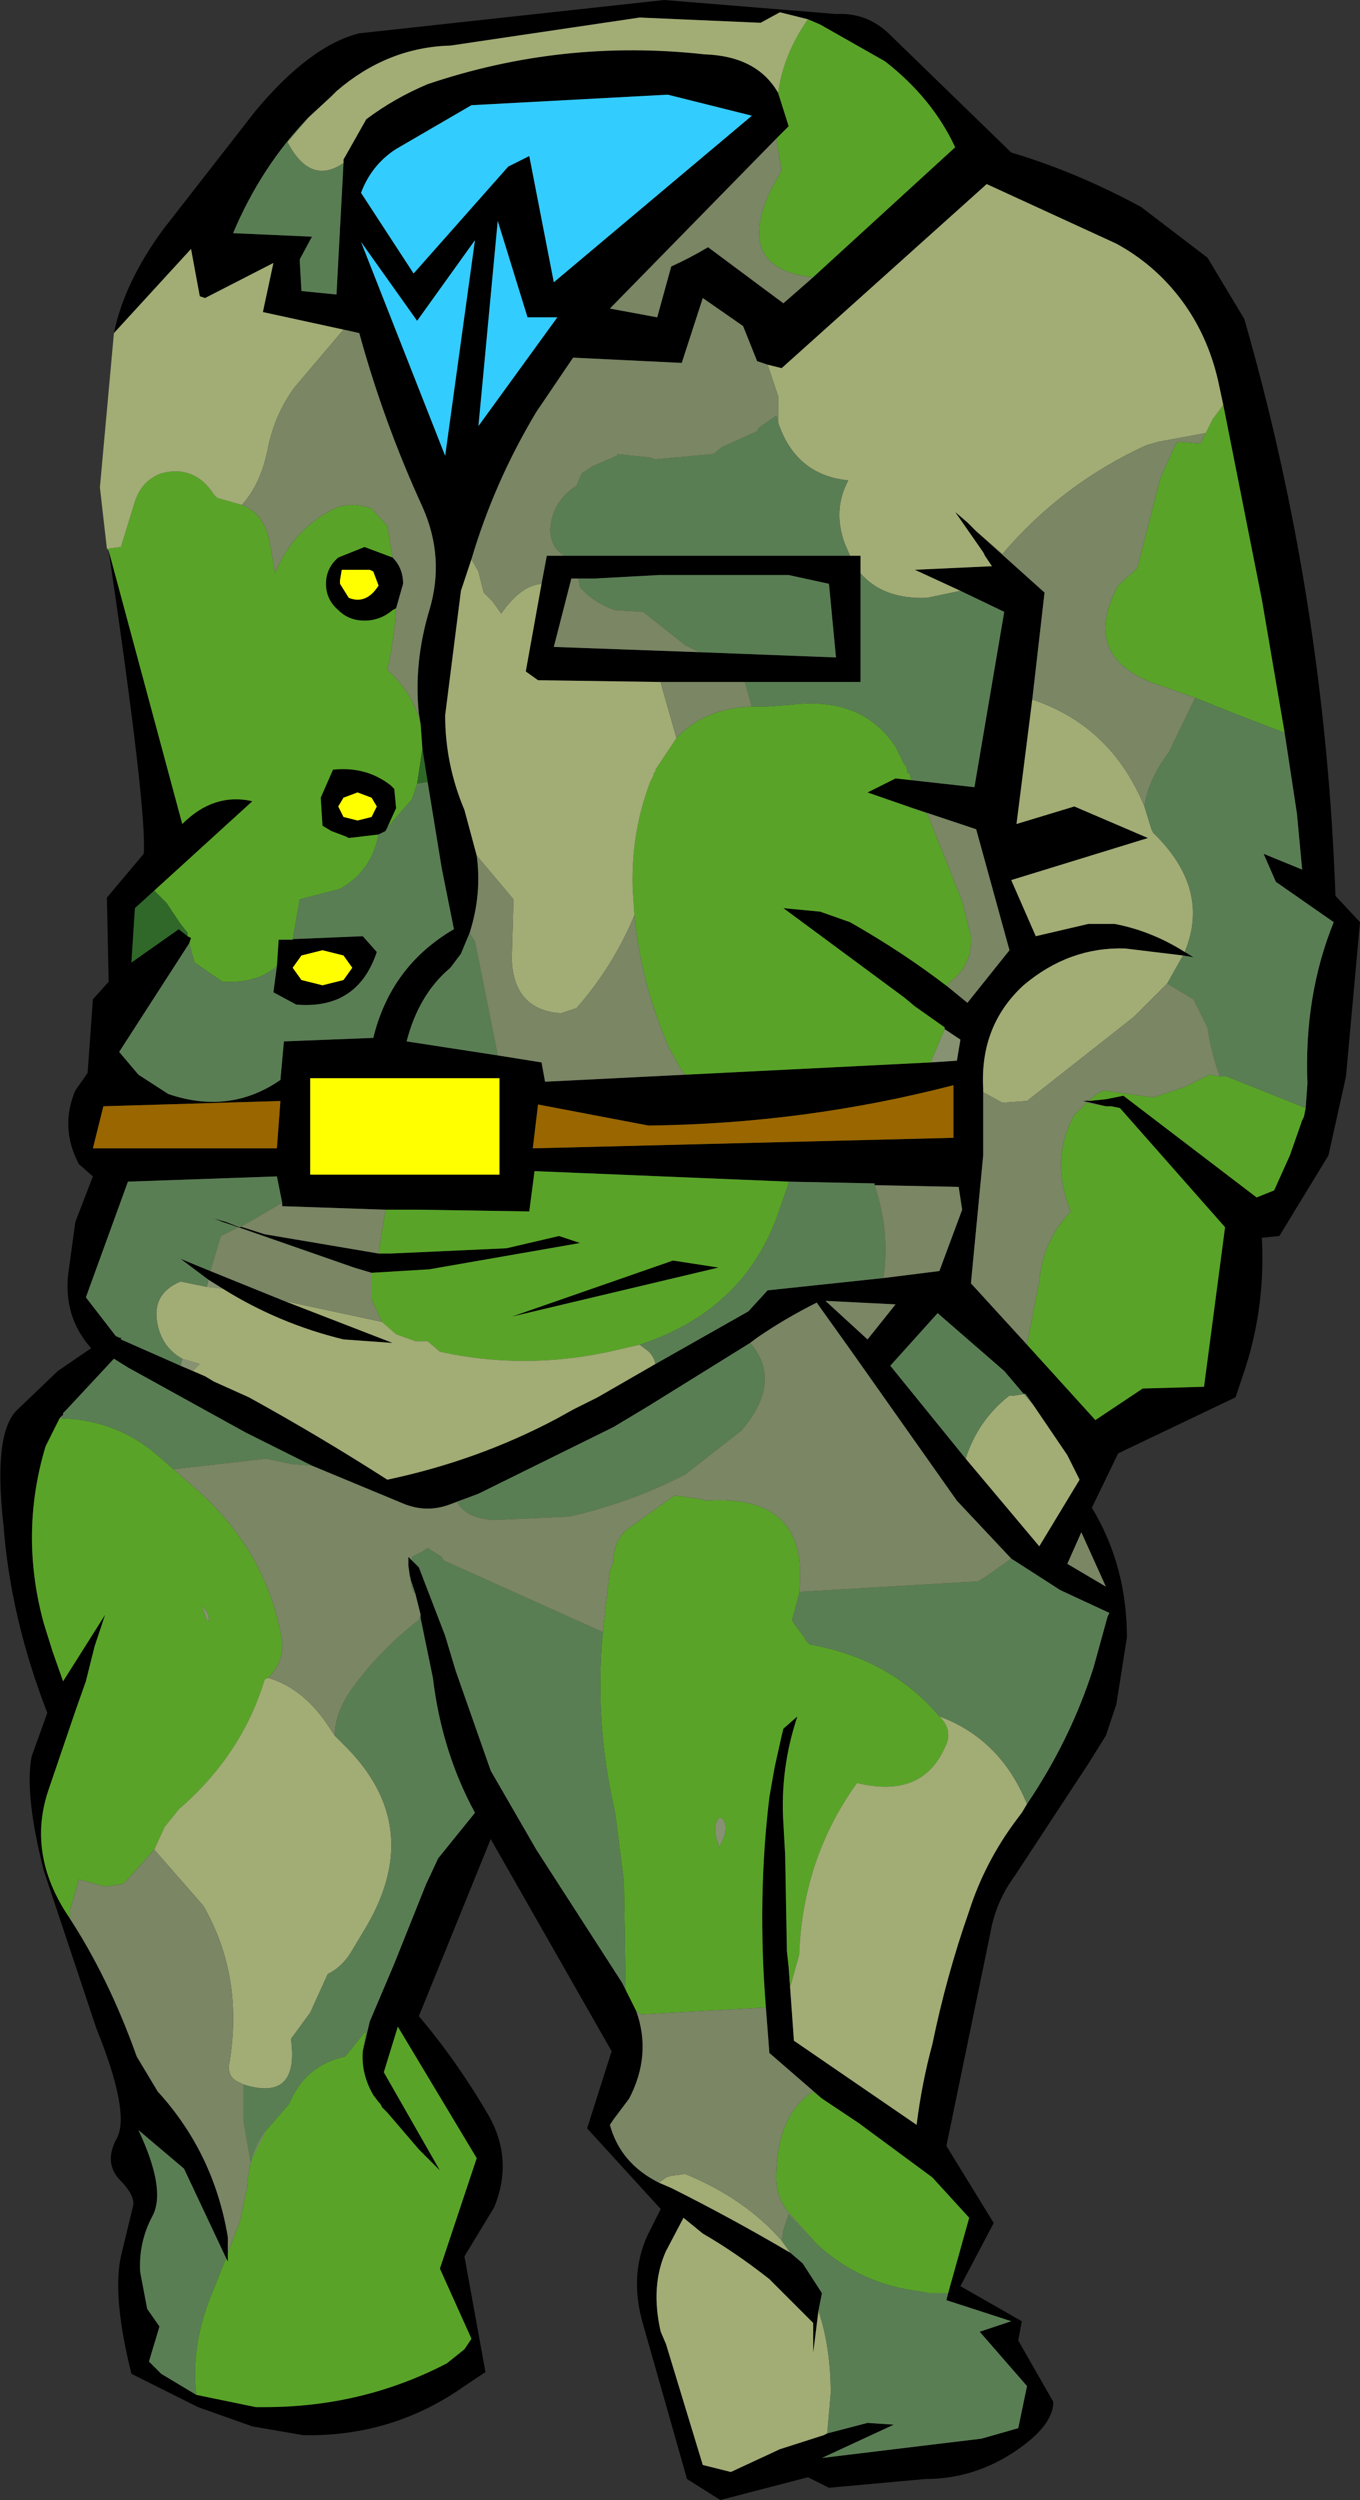
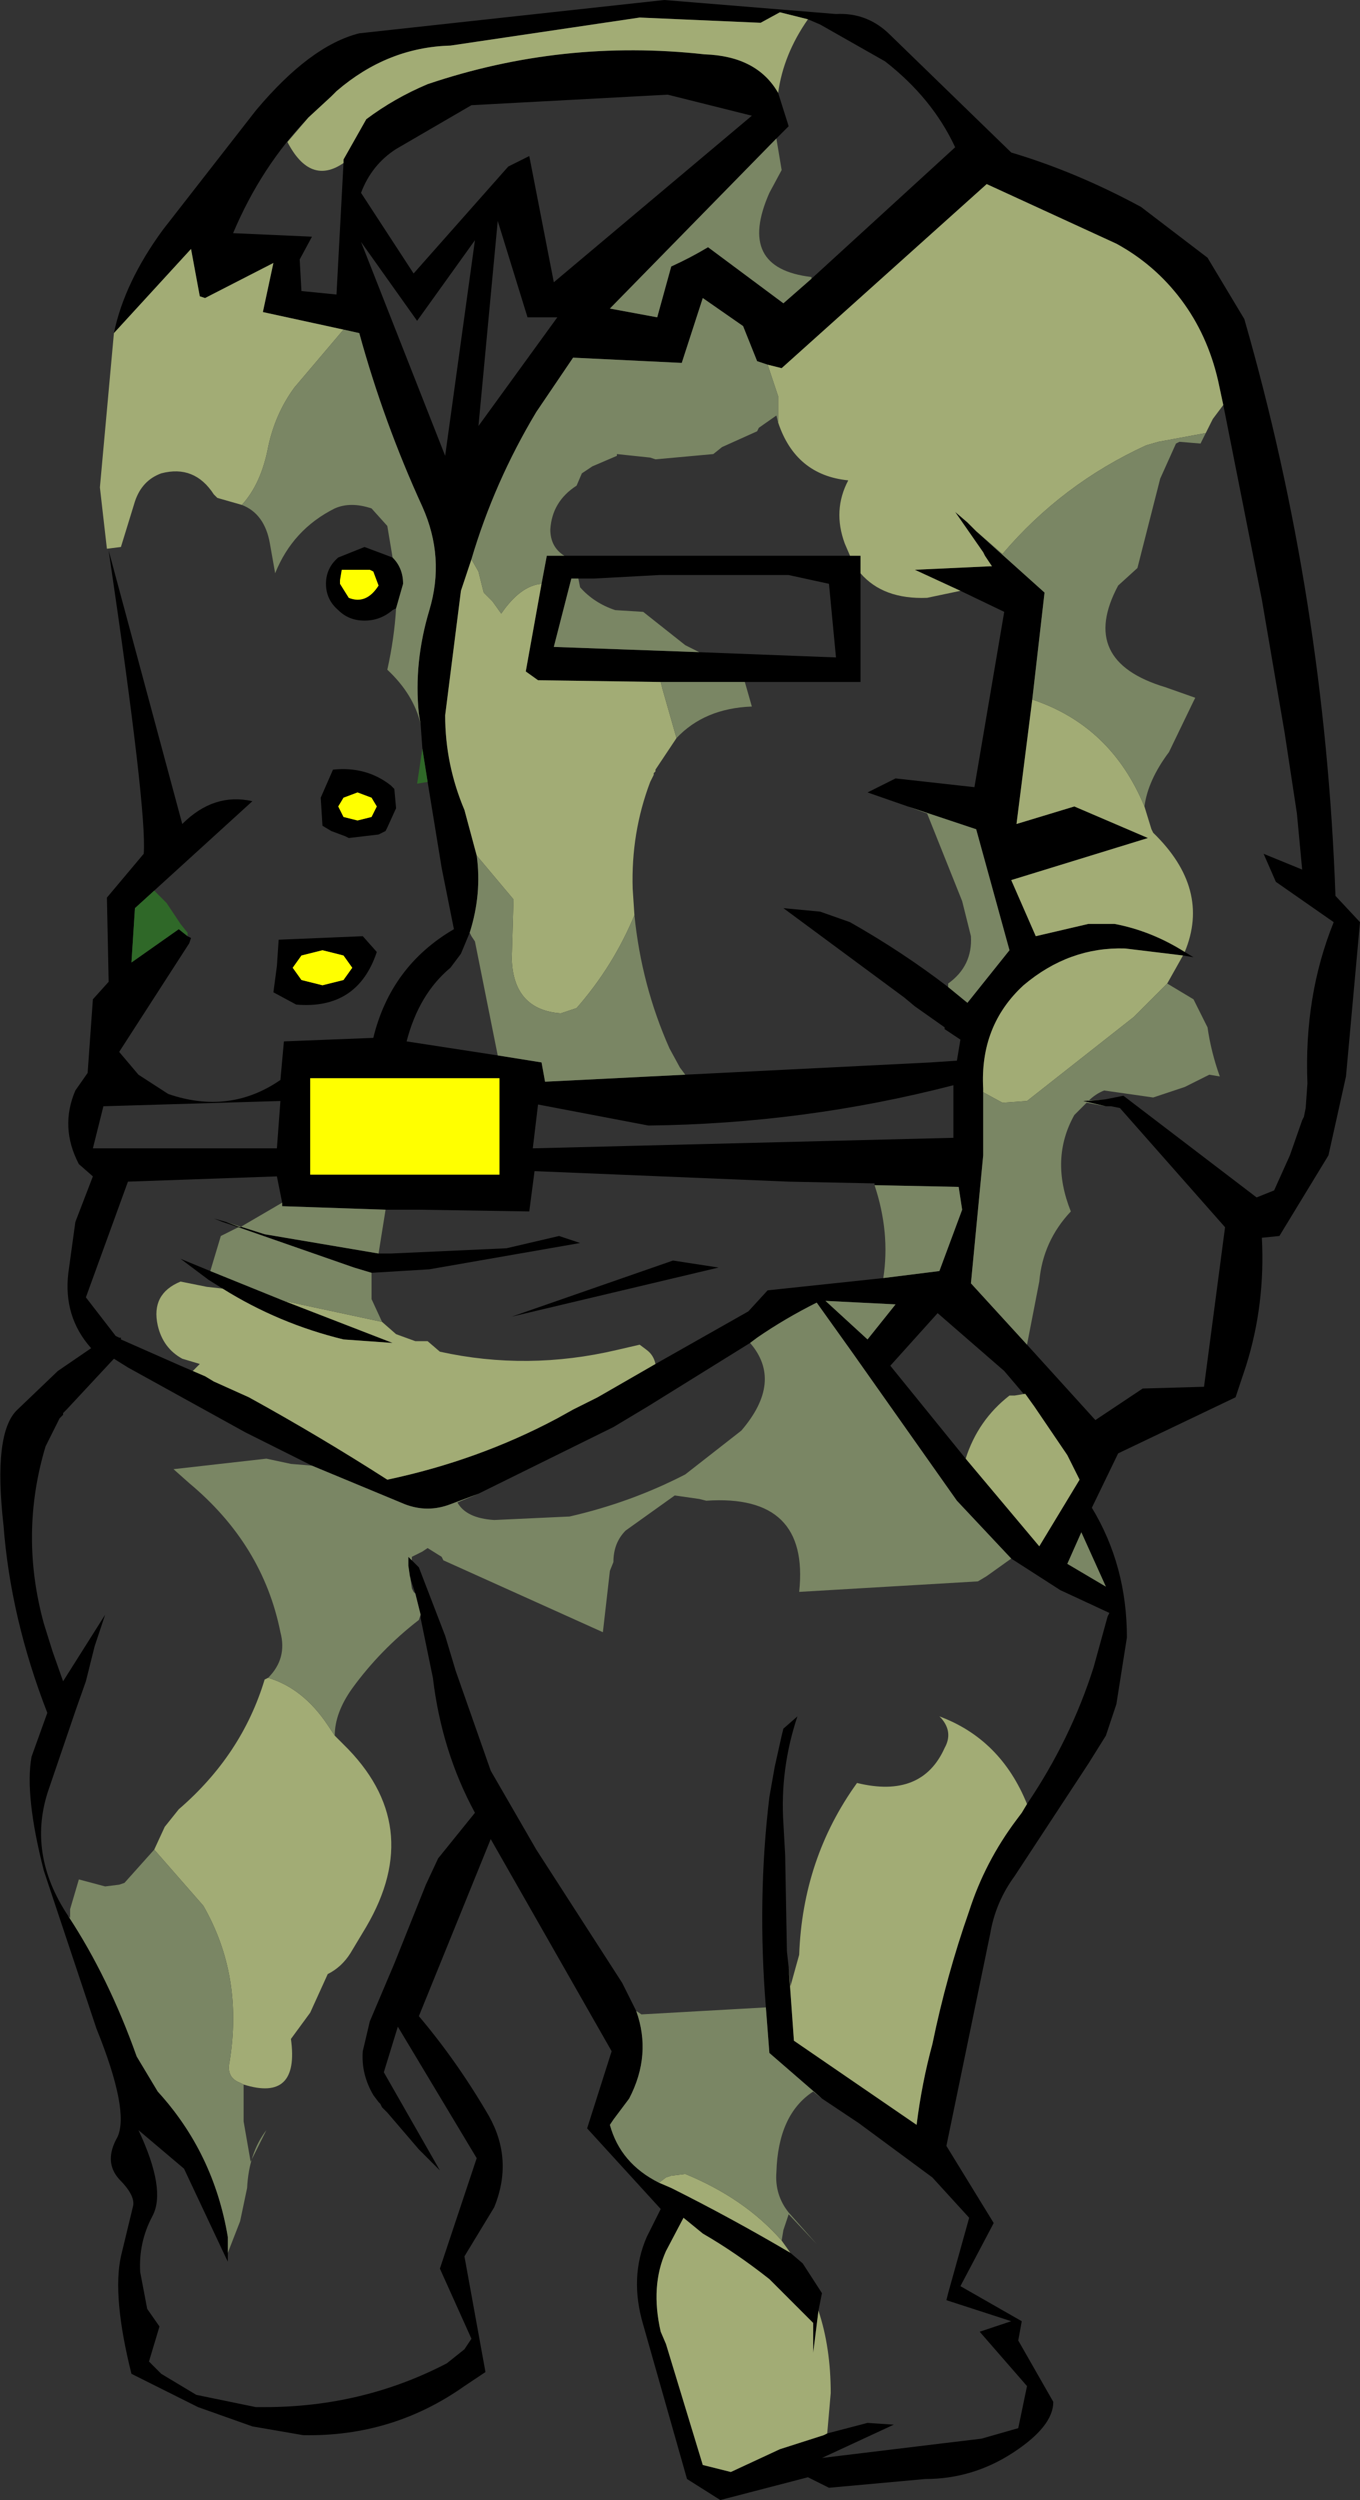
<svg xmlns="http://www.w3.org/2000/svg" height="71.3px" width="38.8px">
  <rect width="100%" height="100%" fill="#333333" stroke="none" />
  <g transform="matrix(1.0, 0.0, 0.0, 1.0, 20.25, 23.0)">
    <path d="M-17.0 -13.5 Q-16.7 -14.95 -15.6 -16.45 L-12.95 -19.85 Q-11.4 -21.7 -10.0 -22.05 L-1.3 -23.0 3.6 -22.6 Q4.5 -22.65 5.15 -22.0 L8.6 -18.65 Q10.45 -18.1 12.3 -17.1 L14.2 -15.65 15.25 -13.9 Q17.55 -5.9 17.85 2.55 L18.55 3.3 18.15 7.7 17.65 9.95 16.25 12.25 15.75 12.3 Q15.85 14.2 15.3 15.95 L15.0 16.85 11.65 18.45 10.9 20.0 Q11.9 21.65 11.9 23.7 L11.6 25.6 11.3 26.5 10.8 27.3 8.7 30.5 Q8.15 31.25 8.0 32.15 L6.75 38.2 8.1 40.4 7.15 42.2 8.9 43.2 8.8 43.75 9.8 45.5 Q9.8 46.2 8.65 46.95 7.5 47.7 6.15 47.7 L3.4 47.95 2.8 47.65 0.3 48.3 -0.65 47.7 -1.9 43.3 Q-2.3 41.95 -1.8 40.8 L-1.4 40.0 -3.5 37.7 -2.8 35.5 -6.25 29.45 -8.3 34.5 Q-7.2 35.8 -6.3 37.35 -5.6 38.6 -6.15 39.95 L-7.0 41.35 -6.4 44.65 -7.0 45.05 Q-9.05 46.5 -11.6 46.45 L-13.05 46.2 -14.6 45.65 -16.5 44.7 Q-17.05 42.5 -16.8 41.35 L-16.45 39.9 Q-16.4 39.6 -16.85 39.15 -17.3 38.65 -16.9 37.95 -16.55 37.2 -17.5 34.85 L-19.0 30.35 Q-19.55 28.2 -19.35 27.1 L-18.9 25.85 Q-19.95 23.15 -20.15 20.5 -20.45 17.85 -19.75 17.2 L-18.6 16.1 -17.65 15.45 Q-18.45 14.55 -18.3 13.3 L-18.1 11.85 -17.6 10.55 -18.0 10.2 Q-18.55 9.15 -18.1 8.1 L-17.75 7.6 -17.6 5.5 -17.15 5.0 -17.2 2.6 -16.15 1.35 Q-16.05 0.15 -17.15 -7.3 L-15.05 0.5 Q-14.15 -0.4 -13.05 -0.15 L-15.85 2.4 -16.4 2.9 -16.5 4.45 -15.15 3.5 -14.9 3.7 -14.8 3.75 -14.85 3.9 -16.85 7.0 -16.3 7.65 -15.45 8.2 Q-13.7 8.8 -12.25 7.8 L-12.15 6.7 -9.6 6.6 Q-9.1 4.55 -7.3 3.5 L-7.65 1.75 -8.05 -0.7 -8.2 -1.65 -8.25 -2.35 -8.3 -2.65 Q-8.45 -4.1 -8.0 -5.6 -7.55 -7.1 -8.2 -8.55 -9.3 -10.95 -10.0 -13.5 L-10.45 -13.6 -12.75 -14.1 -12.45 -15.5 -14.4 -14.5 -14.55 -14.55 -14.8 -15.9 -17.0 -13.5 M14.65 -11.45 L14.5 -12.15 Q14.2 -13.45 13.45 -14.45 12.7 -15.45 11.6 -16.05 L7.9 -17.75 2.05 -12.5 1.65 -12.6 1.35 -12.7 0.95 -13.7 -0.2 -14.5 -0.8 -12.65 -3.9 -12.8 -4.95 -11.25 Q-6.15 -9.25 -6.8 -7.05 L-7.1 -6.15 -7.55 -2.6 Q-7.55 -1.2 -7.0 0.1 L-6.65 1.4 Q-6.5 2.5 -6.85 3.6 L-7.1 4.2 -7.4 4.6 Q-8.3 5.35 -8.65 6.7 L-6.05 7.1 -4.8 7.3 -4.7 7.85 -0.7 7.65 6.3 7.3 7.05 7.25 7.15 6.65 6.7 6.35 6.7 6.3 5.85 5.7 5.55 5.45 2.1 2.9 3.15 3.0 4.0 3.3 Q5.5 4.15 6.8 5.15 L7.35 5.6 8.55 4.1 7.6 0.65 5.65 0.0 4.5 -0.4 5.3 -0.8 5.75 -0.75 7.55 -0.55 8.4 -5.55 7.15 -6.15 5.85 -6.75 8.0 -6.85 8.05 -6.85 7.85 -7.15 7.8 -7.25 7.0 -8.4 7.35 -8.1 7.6 -7.85 9.55 -6.1 9.2 -3.05 8.75 0.5 10.4 0.0 12.5 0.9 8.6 2.1 9.3 3.7 10.8 3.35 11.55 3.35 Q12.6 3.55 13.55 4.15 L13.8 4.3 13.5 4.25 11.85 4.05 Q10.25 4.0 8.95 5.1 7.7 6.25 7.8 8.05 L7.8 8.15 7.8 9.95 7.45 13.6 9.05 15.35 11.0 17.5 12.35 16.6 14.1 16.55 14.7 12.0 11.7 8.6 11.45 8.55 11.3 8.55 10.65 8.4 11.3 8.35 11.8 8.25 15.6 11.15 16.1 10.95 16.55 9.95 16.9 8.95 16.95 8.85 17.0 8.6 17.05 7.9 Q16.95 5.4 17.8 3.3 L16.15 2.15 15.8 1.35 16.9 1.8 16.75 0.2 16.4 -2.1 15.75 -5.9 14.65 -11.45 M4.0 -7.15 L4.3 -7.15 4.3 -6.65 4.3 -3.55 1.0 -3.55 -1.4 -3.55 -4.9 -3.6 -5.25 -3.85 -4.8 -6.35 -4.65 -7.15 -4.15 -7.15 4.0 -7.15 M1.95 -20.35 L2.25 -19.4 1.9 -19.05 -2.85 -14.2 -1.5 -13.95 -1.1 -15.4 Q-0.55 -15.65 -0.05 -15.95 L2.1 -14.35 2.9 -15.05 7.0 -18.8 Q6.35 -20.2 5.0 -21.25 L3.15 -22.3 2.8 -22.45 2.0 -22.65 1.45 -22.35 -2.0 -22.5 -7.4 -21.7 Q-9.2 -21.65 -10.65 -20.4 L-10.8 -20.25 -11.45 -19.65 Q-12.8 -18.25 -13.6 -16.35 L-11.35 -16.25 -11.7 -15.6 -11.65 -14.7 -10.65 -14.6 -10.45 -18.35 -10.45 -18.45 -9.8 -19.6 Q-9.0 -20.2 -8.05 -20.6 -4.2 -21.9 -0.15 -21.45 1.35 -21.4 1.95 -20.35 M-0.3 -4.4 L3.6 -4.25 3.4 -6.35 2.25 -6.6 -1.45 -6.6 -3.3 -6.5 -3.95 -6.5 -4.45 -4.55 -0.3 -4.4 M2.25 10.7 L-5.0 10.4 -5.15 11.55 -8.3 11.5 -9.25 11.5 -12.2 11.4 -12.2 11.3 -12.35 10.55 -16.6 10.7 -17.8 14.0 -16.95 15.1 -16.85 15.15 -16.8 15.15 -16.8 15.2 -15.1 15.95 -14.75 16.1 -14.4 16.25 -14.15 16.4 -13.15 16.85 Q-11.15 17.95 -9.2 19.2 -6.6 18.65 -4.35 17.45 L-3.9 17.2 -3.2 16.85 -1.55 15.9 1.1 14.4 1.65 13.8 4.95 13.45 6.55 13.25 7.2 11.5 7.1 10.85 4.7 10.8 4.7 10.75 2.25 10.7 M-9.45 12.75 L-9.1 12.75 -5.8 12.6 -4.3 12.25 -3.7 12.45 -8.0 13.2 -9.65 13.3 -10.15 13.15 -13.45 12.0 -13.9 11.85 -14.15 11.75 -13.8 11.85 -12.7 12.2 -9.45 12.75 M6.95 9.45 L6.95 7.95 Q2.7 9.05 -1.75 9.1 L-4.9 8.5 -5.05 9.75 6.95 9.45 M9.25 17.1 L8.4 16.1 6.5 14.45 5.15 15.95 7.3 18.6 9.4 21.1 10.55 19.2 10.45 19.0 10.25 18.6 10.2 18.5 9.25 17.1 M4.5 15.2 L5.3 14.2 3.3 14.1 4.5 15.2 M8.6 21.45 L7.05 19.8 4.05 15.55 3.05 14.15 Q2.15 14.6 1.35 15.15 L1.15 15.3 -1.75 17.1 -2.75 17.7 -6.6 19.6 -7.4 19.9 Q-8.05 20.15 -8.7 19.9 L-11.35 18.8 -13.25 17.85 -16.6 16.0 -17.0 15.75 -18.35 17.2 -18.45 17.3 -18.45 17.35 -18.55 17.45 -18.95 18.25 Q-19.7 20.75 -19.0 23.3 L-18.75 24.1 -18.45 24.95 -17.25 23.05 -17.55 23.95 -17.8 24.95 -18.1 25.8 -18.85 28.0 Q-19.5 29.85 -18.3 31.65 -17.15 33.4 -16.35 35.65 L-15.75 36.65 Q-14.15 38.4 -13.75 40.8 L-13.75 41.2 -13.75 41.25 -13.75 41.5 -13.8 41.4 -15.0 38.85 -16.3 37.75 Q-15.5 39.45 -15.9 40.2 -16.3 40.95 -16.25 41.8 L-16.05 42.85 -15.7 43.35 -16.0 44.35 -15.65 44.7 -14.65 45.3 -12.95 45.65 -12.7 45.65 Q-9.9 45.65 -7.5 44.4 L-7.0 44.0 -6.8 43.7 -7.7 41.7 -6.65 38.55 -8.9 34.8 -9.3 36.1 -7.7 38.9 -8.05 38.55 -8.3 38.3 -9.2 37.25 -9.25 37.2 -9.3 37.15 -9.35 37.1 -9.4 37.0 -9.45 36.95 -9.6 36.75 Q-9.95 36.15 -9.9 35.5 L-9.7 34.65 -9.0 33.0 -8.1 30.75 -7.75 30.0 -6.7 28.7 Q-7.65 26.95 -7.9 24.85 L-8.25 23.15 -8.25 23.05 -8.4 22.45 -8.55 22.0 -8.6 21.65 -8.6 21.4 -8.5 21.5 -8.3 21.7 -7.55 23.65 -7.25 24.65 -6.25 27.5 -4.95 29.75 -2.5 33.55 -2.4 33.75 -2.1 34.35 Q-1.65 35.6 -2.3 36.85 L-2.75 37.45 -2.85 37.6 Q-2.55 38.7 -1.45 39.25 L-1.1 39.4 Q0.6 40.25 2.3 41.25 L2.65 41.55 3.2 42.4 3.1 42.9 2.95 44.1 2.95 43.25 1.7 42.0 Q0.75 41.25 -0.2 40.7 L-0.75 40.25 -1.25 41.2 Q-1.7 42.2 -1.4 43.5 L-1.25 43.85 -0.2 47.3 0.6 47.5 2.0 46.85 3.25 46.45 3.35 46.4 4.5 46.1 5.25 46.15 3.2 47.1 6.5 46.7 7.75 46.55 8.8 46.25 9.05 45.05 7.7 43.5 8.6 43.2 6.75 42.6 6.8 42.4 7.4 40.25 6.35 39.1 4.25 37.55 3.35 36.95 3.2 36.85 1.7 35.55 1.6 34.25 Q1.35 31.15 1.7 28.25 L1.85 27.4 2.05 26.5 2.1 26.3 2.5 25.95 Q2.0 27.45 2.1 29.0 L2.15 29.9 2.2 32.65 2.25 33.1 2.4 35.2 5.9 37.6 Q6.05 36.4 6.35 35.3 6.75 33.35 7.4 31.5 7.85 30.1 8.75 28.9 L8.9 28.7 9.05 28.45 Q10.3 26.6 10.95 24.55 L11.35 23.1 11.4 23.0 10.0 22.35 8.6 21.45 M10.2 21.6 L11.3 22.25 10.6 20.7 10.2 21.6 M-8.35 -13.85 L-9.95 -16.1 -7.55 -10.0 -6.7 -16.15 -8.35 -13.85 M-5.2 -13.95 L-6.05 -16.7 -6.6 -10.85 -4.35 -13.95 -5.2 -13.95 M-6.8 -20.0 L-8.95 -18.75 Q-9.65 -18.3 -9.95 -17.5 L-8.45 -15.2 -5.75 -18.25 -5.15 -18.55 -4.45 -14.95 1.2 -19.7 -1.2 -20.3 -6.8 -20.0 M-9.05 -7.1 Q-8.75 -6.8 -8.75 -6.35 L-8.95 -5.65 -9.05 -5.6 Q-9.4 -5.3 -9.85 -5.3 -10.3 -5.3 -10.6 -5.6 -10.95 -5.9 -10.95 -6.35 -10.95 -6.8 -10.6 -7.1 L-9.85 -7.4 -9.05 -7.1 M-10.55 -6.45 L-10.55 -6.35 -10.3 -5.95 Q-9.8 -5.75 -9.45 -6.3 L-9.6 -6.7 -9.7 -6.75 -10.35 -6.75 -10.5 -6.75 -10.55 -6.45 M-9.45 0.8 L-10.3 0.9 -10.4 0.85 -10.8 0.7 -11.05 0.55 -11.1 -0.25 -10.75 -1.05 Q-9.8 -1.15 -9.1 -0.6 L-9.0 -0.5 -8.95 0.05 -9.2 0.6 -9.25 0.7 -9.45 0.8 M-9.65 -0.25 L-10.05 -0.4 -10.45 -0.25 -10.6 0.0 -10.45 0.3 -10.05 0.4 -9.65 0.3 -9.5 0.0 -9.65 -0.25 M-12.3 3.8 L-9.9 3.7 -9.5 4.15 Q-10.05 5.8 -11.8 5.65 L-12.45 5.3 -12.35 4.55 -12.3 3.8 M-6.0 10.5 L-6.0 7.75 -11.4 7.75 -11.4 10.5 -6.0 10.5 M-10.2 4.6 L-10.45 4.25 -11.05 4.1 -11.65 4.25 -11.9 4.6 -11.65 4.95 -11.05 5.1 -10.45 4.95 -10.2 4.6 M-17.3 8.55 L-17.6 9.75 -12.35 9.75 -12.25 8.4 -17.3 8.55 M-14.3 13.5 L-15.1 12.9 -14.25 13.25 -12.15 14.1 -9.05 15.3 -10.45 15.2 Q-12.3 14.75 -13.9 13.75 L-14.3 13.5 M-1.05 12.95 L0.25 13.15 -5.65 14.55 -1.05 12.95" fill="#000000" fill-rule="evenodd" stroke="none" />
-     <path d="M7.85 -7.15 L8.05 -6.85 8.0 -6.85 8.05 -6.85 7.85 -7.15 M6.7 6.35 L7.15 6.65 7.05 7.25 6.3 7.3 6.7 6.35 M-18.55 17.45 L-18.45 17.35 -18.5 17.45 -18.55 17.45 M0.25 28.85 L0.35 28.85 Q0.6 29.15 0.25 29.7 L0.25 29.6 Q0.05 29.15 0.25 28.85 M-15.1 15.95 L-15.05 15.75 -14.55 15.9 -14.75 16.1 -15.1 15.95 M-14.35 13.7 L-14.3 13.5 -13.9 13.75 -14.35 13.7 M-14.35 23.2 L-14.5 22.8 Q-14.25 23.0 -14.3 23.25 L-14.35 23.2" fill="#879272" fill-rule="evenodd" stroke="none" />
-     <path d="M-6.8 -20.0 L-1.2 -20.3 1.2 -19.7 -4.45 -14.95 -5.15 -18.55 -5.75 -18.25 -8.45 -15.2 -9.95 -17.5 Q-9.65 -18.3 -8.95 -18.75 L-6.8 -20.0 M-5.2 -13.95 L-4.35 -13.95 -6.6 -10.85 -6.05 -16.7 -5.2 -13.95 M-8.35 -13.85 L-6.7 -16.15 -7.55 -10.0 -9.95 -16.1 -8.35 -13.85" fill="#33ccff" fill-rule="evenodd" stroke="none" />
    <path d="M-10.55 -6.45 L-10.5 -6.75 -10.35 -6.75 -9.7 -6.75 -9.6 -6.7 -9.45 -6.3 Q-9.8 -5.75 -10.3 -5.95 L-10.55 -6.35 -10.55 -6.45 M-9.65 -0.25 L-9.5 0.0 -9.65 0.3 -10.05 0.4 -10.45 0.3 -10.6 0.0 -10.45 -0.25 -10.05 -0.4 -9.65 -0.25 M-6.0 10.5 L-11.4 10.5 -11.4 7.75 -6.0 7.75 -6.0 10.5 M-10.2 4.6 L-10.45 4.95 -11.05 5.1 -11.65 4.95 -11.9 4.6 -11.65 4.25 -11.05 4.1 -10.45 4.25 -10.2 4.6" fill="#ffff00" fill-rule="evenodd" stroke="none" />
-     <path d="M6.95 9.45 L-5.05 9.75 -4.9 8.5 -1.75 9.1 Q2.7 9.05 6.95 7.95 L6.95 9.45 M-17.3 8.55 L-12.25 8.4 -12.35 9.75 -17.6 9.75 -17.3 8.55" fill="#996600" fill-rule="evenodd" stroke="none" />
-     <path d="M-8.25 -2.35 L-8.2 -1.65 -8.35 -0.65 -8.5 -0.2 -9.2 0.6 -8.95 0.05 -9.0 -0.5 -9.1 -0.6 Q-9.8 -1.15 -10.75 -1.05 L-11.1 -0.25 -11.05 0.55 -10.8 0.7 -10.4 0.85 -10.3 0.9 -9.45 0.8 Q-9.65 1.85 -10.55 2.35 L-11.7 2.65 -11.9 3.8 -12.3 3.8 -12.35 4.55 Q-12.9 5.05 -13.9 5.0 L-14.7 4.45 -14.85 3.9 -14.8 3.75 -14.9 3.7 -14.9 3.6 -15.1 3.35 -15.5 2.75 -15.85 2.4 -13.05 -0.15 Q-14.15 -0.4 -15.05 0.5 L-17.15 -7.3 -17.2 -7.35 -16.8 -7.4 -16.4 -8.7 Q-16.2 -9.3 -15.65 -9.5 -14.7 -9.75 -14.15 -8.9 L-14.05 -8.8 -13.35 -8.6 Q-12.7 -8.35 -12.55 -7.5 L-12.4 -6.65 Q-11.9 -7.9 -10.7 -8.5 -10.25 -8.7 -9.65 -8.5 L-9.2 -8.0 -9.05 -7.1 -9.85 -7.4 -10.6 -7.1 Q-10.95 -6.8 -10.95 -6.35 -10.95 -5.9 -10.6 -5.6 -10.3 -5.3 -9.85 -5.3 -9.4 -5.3 -9.05 -5.6 L-8.95 -5.65 Q-9.0 -4.8 -9.2 -3.9 -8.45 -3.2 -8.25 -2.35 M14.65 -11.45 L15.75 -5.9 16.4 -2.1 15.1 -2.6 13.85 -3.1 13.0 -3.4 Q10.5 -4.15 11.65 -6.3 L12.2 -6.8 12.85 -9.35 13.3 -10.35 13.4 -10.4 14.0 -10.35 14.15 -10.65 14.35 -11.05 14.65 -11.45 M17.0 8.6 L16.95 8.85 16.9 8.95 16.55 9.95 16.1 10.95 15.6 11.15 11.8 8.25 11.3 8.35 10.8 8.4 Q11.0 8.2 11.25 8.1 L12.65 8.3 13.55 8.0 14.25 7.65 14.55 7.7 14.75 7.7 17.0 8.6 M11.3 8.55 L11.45 8.55 11.7 8.6 14.7 12.0 14.1 16.55 12.35 16.6 11.0 17.5 9.05 15.35 9.4 13.55 Q9.5 12.4 10.3 11.55 9.7 10.05 10.4 8.8 L10.75 8.45 11.3 8.55 M5.75 -0.75 L5.3 -0.8 4.5 -0.4 5.65 0.0 6.2 0.2 7.2 2.7 7.45 3.7 Q7.5 4.55 6.8 5.05 L6.8 5.15 Q5.5 4.15 4.0 3.3 L3.15 3.0 2.1 2.9 5.55 5.45 5.85 5.7 6.7 6.3 6.7 6.35 6.3 7.3 -0.7 7.65 -0.85 7.45 -1.15 6.9 Q-1.95 5.1 -2.15 3.1 L-2.2 2.35 Q-2.25 0.75 -1.7 -0.7 L-1.6 -0.9 -1.6 -0.95 -1.55 -1.0 -1.55 -1.05 -0.95 -1.95 Q-0.15 -2.8 1.2 -2.85 L1.65 -2.85 2.3 -2.9 Q4.35 -3.15 5.3 -1.7 L5.55 -1.2 5.6 -1.15 5.65 -0.95 5.7 -0.95 5.75 -0.75 M1.9 -19.05 L2.25 -19.4 1.95 -20.35 Q2.1 -21.45 2.8 -22.45 L3.15 -22.3 5.0 -21.25 Q6.35 -20.2 7.0 -18.8 L2.9 -15.05 2.9 -15.1 Q0.75 -15.35 1.7 -17.5 L2.05 -18.15 1.9 -19.05 M2.25 10.7 L2.25 10.75 1.9 11.75 Q0.9 14.4 -2.0 15.35 L-2.65 15.5 Q-5.2 16.1 -7.7 15.55 L-8.05 15.25 -8.15 15.25 -8.4 15.25 -8.95 15.05 -9.35 14.7 -9.65 14.05 -9.65 13.3 -8.0 13.2 -3.7 12.45 -4.3 12.25 -5.8 12.6 -9.1 12.75 -9.45 12.75 -9.25 11.5 -8.3 11.5 -5.15 11.55 -5.0 10.4 2.25 10.7 M2.25 33.1 L2.2 32.65 2.15 29.9 2.1 29.0 Q2.0 27.45 2.5 25.95 L2.1 26.3 2.05 26.5 1.85 27.4 1.7 28.25 Q1.35 31.15 1.6 34.25 L-1.95 34.45 -2.1 34.35 -2.4 33.75 -2.45 30.65 -2.7 28.7 Q-3.3 26.1 -3.05 23.55 L-2.85 21.8 -2.75 21.55 Q-2.75 21.0 -2.4 20.65 L-1.0 19.65 -0.3 19.75 -0.1 19.8 Q2.85 19.6 2.55 22.4 L2.55 22.45 2.35 23.2 2.4 23.3 2.7 23.7 2.75 23.8 2.85 23.9 Q5.15 24.3 6.55 25.95 L6.6 26.0 Q6.95 26.4 6.7 26.85 6.05 28.3 4.2 27.85 2.65 30.0 2.55 32.75 L2.3 33.65 2.25 33.1 M3.2 36.85 L3.35 36.95 4.25 37.55 6.35 39.1 7.4 40.25 6.8 42.4 6.7 42.4 6.55 42.4 6.25 42.4 6.0 42.35 Q4.3 42.15 3.05 41.0 L2.25 40.1 Q1.85 39.6 1.9 38.95 1.95 37.3 2.95 36.65 L3.2 36.85 M-9.9 35.5 Q-9.95 36.15 -9.6 36.75 L-9.45 36.95 -9.4 37.0 -9.35 37.1 -9.3 37.15 -9.25 37.2 -9.2 37.25 -8.3 38.3 -8.05 38.55 -7.7 38.9 -9.3 36.1 -8.9 34.8 -6.65 38.55 -7.7 41.7 -6.8 43.7 -7.0 44.0 -7.5 44.4 Q-9.9 45.65 -12.7 45.65 L-12.95 45.65 -14.65 45.3 Q-14.8 44.0 -14.3 42.65 L-13.8 41.4 -13.75 41.5 -13.75 41.25 -13.4 40.35 -13.2 39.4 Q-13.15 38.4 -12.65 37.75 L-12.0 37.0 Q-11.55 35.9 -10.4 35.65 L-9.8 34.9 -9.9 35.5 M-18.3 31.65 Q-19.5 29.85 -18.85 28.0 L-18.1 25.8 -17.8 24.95 -17.55 23.95 -17.25 23.05 -18.45 24.95 -18.75 24.1 -19.0 23.3 Q-19.7 20.75 -18.95 18.25 L-18.55 17.45 -18.5 17.45 Q-16.85 17.5 -15.65 18.6 L-15.3 18.9 -14.85 19.3 Q-12.75 21.05 -12.25 23.55 -12.05 24.3 -12.6 24.85 L-12.7 24.9 Q-13.35 27.05 -15.15 28.6 L-15.55 29.1 -15.85 29.75 -16.7 30.7 -16.85 30.75 -17.25 30.8 -18.0 30.6 -18.25 31.45 -18.25 31.7 -18.3 31.65 M0.25 28.85 Q0.05 29.15 0.25 29.6 L0.25 29.7 Q0.6 29.15 0.35 28.85 L0.25 28.85 M-14.35 23.2 L-14.3 23.25 Q-14.25 23.0 -14.5 22.8 L-14.35 23.2 M-1.05 12.95 L-5.65 14.55 0.25 13.15 -1.05 12.95" fill="#59a428" fill-rule="evenodd" stroke="none" />
    <path d="M-17.0 -13.5 L-14.8 -15.9 -14.55 -14.55 -14.4 -14.5 -12.45 -15.5 -12.75 -14.1 -10.45 -13.6 -11.85 -11.95 Q-12.4 -11.2 -12.6 -10.25 -12.8 -9.2 -13.35 -8.6 L-14.05 -8.8 -14.15 -8.9 Q-14.7 -9.75 -15.65 -9.5 -16.2 -9.3 -16.4 -8.7 L-16.8 -7.4 -17.2 -7.35 -17.4 -9.1 -17.0 -13.5 M1.65 -12.6 L2.05 -12.5 7.9 -17.75 11.6 -16.05 Q12.7 -15.45 13.45 -14.45 14.2 -13.45 14.5 -12.15 L14.65 -11.45 14.35 -11.05 14.15 -10.65 12.8 -10.4 12.45 -10.3 Q10.05 -9.2 8.35 -7.2 L7.6 -7.85 7.35 -8.1 7.0 -8.4 7.8 -7.25 7.85 -7.15 8.05 -6.85 8.0 -6.85 5.85 -6.75 7.15 -6.15 6.2 -5.95 Q4.95 -5.9 4.3 -6.65 L4.3 -7.15 4.0 -7.15 3.85 -7.5 Q3.5 -8.45 3.95 -9.3 2.45 -9.45 1.95 -10.95 L1.95 -11.7 1.65 -12.6 M7.8 8.15 L7.8 8.05 Q7.7 6.25 8.95 5.1 10.25 4.0 11.85 4.05 L13.5 4.25 13.05 5.05 12.85 5.25 12.1 6.0 9.05 8.4 8.35 8.45 7.8 8.15 M13.55 4.15 Q12.6 3.55 11.55 3.35 L10.8 3.35 9.3 3.7 8.6 2.1 12.5 0.9 10.4 0.0 8.75 0.5 9.2 -3.05 Q11.45 -2.3 12.4 0.0 L12.6 0.65 12.65 0.75 Q14.3 2.35 13.55 4.15 M-6.65 1.4 L-7.0 0.1 Q-7.55 -1.2 -7.55 -2.6 L-7.1 -6.15 -6.8 -7.05 -6.6 -6.7 -6.45 -6.1 -6.2 -5.85 -5.95 -5.5 Q-5.4 -6.3 -4.8 -6.35 L-5.25 -3.85 -4.9 -3.6 -1.4 -3.55 -1.35 -3.35 -0.95 -1.95 -1.55 -1.05 -1.55 -1.0 -1.6 -0.95 -1.6 -0.9 -1.7 -0.7 Q-2.25 0.75 -2.2 2.35 L-2.15 3.1 Q-2.75 4.55 -3.8 5.75 L-4.25 5.9 Q-5.6 5.8 -5.65 4.35 L-5.6 2.65 -6.65 1.4 M2.8 -22.45 Q2.1 -21.45 1.95 -20.35 1.35 -21.4 -0.15 -21.45 -4.2 -21.9 -8.05 -20.6 -9.0 -20.2 -9.8 -19.6 L-10.45 -18.45 -10.45 -18.35 Q-11.4 -17.7 -12.05 -18.95 L-11.45 -19.65 -10.8 -20.25 -10.65 -20.4 Q-9.2 -21.65 -7.4 -21.7 L-2.0 -22.5 1.45 -22.35 2.0 -22.65 2.8 -22.45 M-9.35 14.7 L-8.95 15.05 -8.4 15.25 -8.15 15.25 -8.05 15.25 -7.7 15.55 Q-5.2 16.1 -2.65 15.5 L-2.0 15.35 -1.8 15.5 Q-1.6 15.65 -1.55 15.9 L-3.2 16.85 -3.9 17.2 -4.35 17.45 Q-6.6 18.65 -9.2 19.2 -11.15 17.95 -13.15 16.85 L-14.15 16.4 -14.4 16.25 -14.75 16.1 -14.55 15.9 -15.05 15.75 Q-15.6 15.45 -15.75 14.8 -15.95 13.9 -15.1 13.55 L-14.35 13.7 -13.9 13.75 Q-12.3 14.75 -10.45 15.2 L-9.05 15.3 -12.15 14.1 -9.35 14.7 M7.3 18.6 Q7.65 17.5 8.55 16.8 L8.7 16.8 9.0 16.75 9.25 17.1 10.2 18.5 10.25 18.6 10.45 19.0 10.55 19.2 9.4 21.1 7.3 18.6 M9.05 28.45 L8.9 28.7 8.75 28.9 Q7.85 30.1 7.4 31.5 6.75 33.35 6.35 35.3 6.05 36.4 5.9 37.6 L2.4 35.2 2.25 33.1 2.3 33.65 2.55 32.75 Q2.65 30.0 4.2 27.85 6.05 28.3 6.7 26.85 6.95 26.4 6.6 26.0 L6.55 25.95 Q8.3 26.6 9.05 28.45 M3.35 46.4 L3.25 46.45 2.0 46.85 0.6 47.5 -0.2 47.3 -1.25 43.85 -1.4 43.5 Q-1.7 42.2 -1.25 41.2 L-0.75 40.25 -0.2 40.7 Q0.75 41.25 1.7 42.0 L2.95 43.25 2.95 44.1 3.1 42.9 Q3.45 43.95 3.45 45.25 L3.35 46.4 M2.3 41.25 Q0.6 40.25 -1.1 39.4 L-1.45 39.25 -1.25 39.1 -1.1 39.05 -0.7 39.0 Q1.0 39.7 2.05 40.9 L2.3 41.25 M-10.7 26.5 L-10.45 26.75 Q-8.1 29.05 -9.8 31.95 L-10.25 32.7 Q-10.5 33.1 -10.9 33.3 L-11.4 34.4 -11.95 35.15 Q-11.7 36.95 -13.3 36.45 L-13.4 36.4 Q-13.8 36.25 -13.7 35.8 -13.3 33.35 -14.45 31.35 L-15.85 29.75 -15.55 29.1 -15.15 28.6 Q-13.35 27.05 -12.7 24.9 L-12.6 24.85 Q-11.6 25.15 -10.9 26.2 L-10.7 26.5" fill="#a2ac75" fill-rule="evenodd" stroke="none" />
    <path d="M-8.2 -1.65 L-8.05 -0.7 -8.35 -0.65 -8.2 -1.65 M-14.9 3.7 L-15.15 3.5 -16.5 4.45 -16.4 2.9 -15.85 2.4 -15.5 2.75 -15.1 3.35 -14.9 3.6 -14.9 3.7" fill="#2f6828" fill-rule="evenodd" stroke="none" />
-     <path d="M-8.05 -0.7 L-7.65 1.75 -7.3 3.5 Q-9.1 4.55 -9.6 6.6 L-12.15 6.7 -12.25 7.8 Q-13.7 8.8 -15.45 8.2 L-16.3 7.65 -16.85 7.0 -14.85 3.9 -14.7 4.45 -13.9 5.0 Q-12.9 5.05 -12.35 4.55 L-12.45 5.3 -11.8 5.65 Q-10.05 5.8 -9.5 4.15 L-9.9 3.7 -12.3 3.8 -11.9 3.8 -11.7 2.65 -10.55 2.35 Q-9.65 1.85 -9.45 0.8 L-9.25 0.7 -9.2 0.6 -8.5 -0.2 -8.35 -0.65 -8.05 -0.7 M16.4 -2.1 L16.75 0.2 16.9 1.8 15.8 1.35 16.15 2.15 17.8 3.3 Q16.95 5.4 17.05 7.9 L17.0 8.6 14.75 7.7 14.55 7.7 Q14.3 7.0 14.2 6.3 L13.8 5.5 13.05 5.05 13.5 4.25 13.8 4.3 13.55 4.15 Q14.3 2.35 12.65 0.75 L12.6 0.65 12.4 0.0 Q12.5 -0.75 13.1 -1.55 L13.8 -3.0 13.85 -3.1 15.1 -2.6 16.4 -2.1 M7.15 -6.15 L8.4 -5.55 7.55 -0.55 5.75 -0.75 5.7 -0.95 5.65 -0.95 5.6 -1.15 5.55 -1.2 5.3 -1.7 Q4.35 -3.15 2.3 -2.9 L1.65 -2.85 1.2 -2.85 1.0 -3.55 4.3 -3.55 4.3 -6.65 Q4.95 -5.9 6.2 -5.95 L7.15 -6.15 M-6.05 7.1 L-8.65 6.7 Q-8.3 5.35 -7.4 4.6 L-7.1 4.2 -6.85 3.6 -6.8 3.7 -6.7 3.85 -6.05 7.1 M1.95 -10.95 Q2.45 -9.45 3.95 -9.3 3.5 -8.45 3.85 -7.5 L4.0 -7.15 -4.15 -7.15 Q-4.55 -7.4 -4.55 -7.9 -4.5 -8.7 -3.8 -9.15 L-3.65 -9.5 -3.35 -9.7 -2.65 -10.0 -2.65 -10.05 -1.7 -9.95 -1.55 -9.9 0.1 -10.05 0.35 -10.25 1.35 -10.7 1.4 -10.8 1.9 -11.15 1.95 -10.95 M-10.45 -18.35 L-10.65 -14.6 -11.65 -14.7 -11.7 -15.6 -11.35 -16.25 -13.6 -16.35 Q-12.8 -18.25 -11.45 -19.65 L-12.05 -18.95 Q-11.4 -17.7 -10.45 -18.35 M-3.3 -6.5 L-1.45 -6.6 2.25 -6.6 3.4 -6.35 3.6 -4.25 -0.3 -4.4 -0.7 -4.6 -1.9 -5.55 -2.7 -5.6 Q-3.3 -5.8 -3.7 -6.25 L-3.75 -6.5 -3.3 -6.5 M-2.0 15.35 Q0.9 14.4 1.9 11.75 L2.25 10.75 2.25 10.7 4.7 10.75 4.7 10.8 Q5.15 12.15 4.95 13.45 L1.65 13.8 1.1 14.4 -1.55 15.9 Q-1.6 15.65 -1.8 15.5 L-2.0 15.35 M7.3 18.6 L5.15 15.95 6.5 14.45 8.4 16.1 9.25 17.1 9.0 16.75 8.7 16.8 8.55 16.8 Q7.65 17.5 7.3 18.6 M8.6 21.45 L10.0 22.35 11.4 23.0 11.35 23.1 10.95 24.55 Q10.3 26.6 9.05 28.45 8.3 26.6 6.55 25.95 5.15 24.3 2.85 23.9 L2.75 23.8 2.7 23.7 2.4 23.3 2.35 23.2 2.55 22.45 2.55 22.4 7.65 22.1 7.9 21.95 8.6 21.45 M6.8 42.4 L6.75 42.6 8.6 43.2 7.7 43.5 9.05 45.05 8.8 46.25 7.75 46.55 6.5 46.7 3.2 47.1 5.25 46.15 4.5 46.1 3.35 46.4 3.45 45.25 Q3.45 43.95 3.1 42.9 L3.2 42.4 2.65 41.55 2.3 41.25 2.05 40.9 2.1 40.6 2.25 40.15 3.05 41.0 Q4.3 42.15 6.0 42.35 L6.25 42.4 6.55 42.4 6.7 42.4 6.8 42.4 M-2.4 33.75 L-2.5 33.55 -4.95 29.75 -6.25 27.5 -7.25 24.65 -7.55 23.65 -8.3 21.7 -8.5 21.5 -8.5 21.4 -8.2 21.25 -8.05 21.15 -7.65 21.4 -7.6 21.5 -3.05 23.55 Q-3.3 26.1 -2.7 28.7 L-2.45 30.65 -2.4 33.75 M-8.55 22.0 L-8.4 22.45 -8.45 22.4 -8.5 22.3 -8.55 21.95 -8.55 22.0 M-8.25 23.05 L-8.25 23.15 -7.9 24.85 Q-7.65 26.95 -6.7 28.7 L-7.75 30.0 -8.1 30.75 -9.0 33.0 -9.7 34.65 -9.9 35.5 -9.8 34.9 -10.4 35.65 Q-11.55 35.9 -12.0 37.0 L-12.65 37.75 -13.1 38.65 -13.3 37.5 -13.3 36.45 Q-11.7 36.95 -11.95 35.15 L-11.4 34.4 -10.9 33.3 Q-10.5 33.1 -10.25 32.7 L-9.8 31.95 Q-8.1 29.05 -10.45 26.75 L-10.7 26.5 Q-10.7 25.85 -10.2 25.15 -9.4 24.05 -8.3 23.2 L-8.25 23.05 M-14.65 45.3 L-15.65 44.7 -16.0 44.35 -15.7 43.35 -16.05 42.85 -16.25 41.8 Q-16.3 40.95 -15.9 40.2 -15.5 39.45 -16.3 37.75 L-15.0 38.85 -13.8 41.4 -14.3 42.65 Q-14.8 44.0 -14.65 45.3 M-18.45 17.35 L-18.45 17.3 -18.35 17.2 -17.0 15.75 -16.6 16.0 -13.25 17.85 -11.35 18.8 -11.95 18.75 -12.65 18.6 -15.3 18.9 -15.65 18.6 Q-16.85 17.5 -18.5 17.45 L-18.45 17.35 M-6.6 19.6 L-2.75 17.7 -1.75 17.1 1.15 15.3 Q2.1 16.4 0.9 17.8 L-0.7 19.05 Q-2.25 19.85 -4.0 20.25 L-6.15 20.35 Q-6.95 20.3 -7.2 19.85 L-6.6 19.6 M-13.45 12.0 L-13.95 12.25 -14.25 13.25 -15.1 12.9 -14.3 13.5 -14.35 13.7 -15.1 13.55 Q-15.95 13.9 -15.75 14.8 -15.6 15.45 -15.05 15.75 L-15.1 15.95 -16.8 15.2 -16.8 15.15 -16.85 15.15 -16.95 15.1 -17.8 14.0 -16.6 10.7 -12.35 10.55 -12.2 11.3 -13.4 12.0 -13.8 11.85 -14.15 11.75 -13.9 11.85 -13.45 12.0" fill="#5a7e54" fill-rule="evenodd" stroke="none" />
    <path d="M-10.45 -13.6 L-10.0 -13.5 Q-9.3 -10.95 -8.2 -8.55 -7.55 -7.1 -8.0 -5.6 -8.45 -4.1 -8.3 -2.65 L-8.25 -2.35 Q-8.45 -3.2 -9.2 -3.9 -9.0 -4.8 -8.95 -5.65 L-8.75 -6.35 Q-8.75 -6.8 -9.05 -7.1 L-9.2 -8.0 -9.65 -8.5 Q-10.25 -8.7 -10.7 -8.5 -11.9 -7.9 -12.4 -6.65 L-12.55 -7.5 Q-12.7 -8.35 -13.35 -8.6 -12.8 -9.2 -12.6 -10.25 -12.4 -11.2 -11.85 -11.95 L-10.45 -13.6 M11.3 8.35 L10.65 8.4 11.3 8.55 10.75 8.45 10.4 8.8 Q9.7 10.05 10.3 11.55 9.5 12.4 9.4 13.55 L9.05 15.35 7.45 13.6 7.8 9.95 7.8 8.15 8.35 8.45 9.05 8.4 12.1 6.0 12.85 5.25 13.05 5.05 13.8 5.5 14.2 6.3 Q14.3 7.0 14.55 7.7 L14.25 7.65 13.55 8.0 12.65 8.3 11.25 8.1 Q11.0 8.2 10.8 8.4 L11.3 8.35 M9.2 -3.05 L9.55 -6.1 7.6 -7.85 8.35 -7.2 Q10.05 -9.2 12.45 -10.3 L12.8 -10.4 14.15 -10.65 14.0 -10.35 13.4 -10.4 13.3 -10.35 12.85 -9.35 12.2 -6.8 11.65 -6.3 Q10.5 -4.15 13.0 -3.4 L13.85 -3.1 13.8 -3.0 13.1 -1.55 Q12.5 -0.75 12.4 0.0 11.45 -2.3 9.2 -3.05 M5.65 0.0 L7.6 0.65 8.55 4.1 7.35 5.6 6.8 5.15 6.8 5.05 Q7.5 4.55 7.45 3.7 L7.2 2.7 6.2 0.2 5.65 0.0 M-0.7 7.65 L-4.7 7.85 -4.8 7.3 -6.05 7.1 -6.7 3.85 -6.8 3.7 -6.85 3.6 Q-6.5 2.5 -6.65 1.4 L-5.6 2.65 -5.65 4.35 Q-5.6 5.8 -4.25 5.9 L-3.8 5.75 Q-2.75 4.55 -2.15 3.1 -1.95 5.1 -1.15 6.9 L-0.85 7.45 -0.7 7.65 M-6.8 -7.05 Q-6.15 -9.25 -4.95 -11.25 L-3.9 -12.8 -0.8 -12.65 -0.2 -14.5 0.95 -13.7 1.35 -12.7 1.65 -12.6 1.95 -11.7 1.95 -10.95 1.9 -11.15 1.4 -10.8 1.35 -10.7 0.35 -10.25 0.1 -10.05 -1.55 -9.9 -1.7 -9.95 -2.65 -10.05 -2.65 -10.0 -3.35 -9.7 -3.65 -9.5 -3.8 -9.15 Q-4.5 -8.7 -4.55 -7.9 -4.55 -7.4 -4.15 -7.15 L-4.65 -7.15 -4.8 -6.35 Q-5.4 -6.3 -5.95 -5.5 L-6.2 -5.85 -6.45 -6.1 -6.6 -6.7 -6.8 -7.05 M1.9 -19.05 L2.05 -18.15 1.7 -17.5 Q0.75 -15.35 2.9 -15.1 L2.9 -15.05 2.1 -14.35 -0.05 -15.95 Q-0.55 -15.65 -1.1 -15.4 L-1.5 -13.95 -2.85 -14.2 1.9 -19.05 M-0.3 -4.4 L-4.45 -4.55 -3.95 -6.5 -3.3 -6.5 -3.75 -6.5 -3.7 -6.25 Q-3.3 -5.8 -2.7 -5.6 L-1.9 -5.55 -0.7 -4.6 -0.3 -4.4 M1.0 -3.55 L1.2 -2.85 Q-0.15 -2.8 -0.95 -1.95 L-1.35 -3.35 -1.4 -3.55 1.0 -3.55 M-9.25 11.5 L-9.45 12.75 -12.7 12.2 -13.8 11.85 -13.4 12.0 -12.2 11.3 -12.2 11.4 -9.25 11.5 M-9.65 13.3 L-9.65 14.05 -9.35 14.7 -12.15 14.1 -14.25 13.25 -13.95 12.25 -13.45 12.0 -10.15 13.15 -9.65 13.3 M4.95 13.45 Q5.15 12.15 4.7 10.8 L7.1 10.85 7.2 11.5 6.55 13.25 4.95 13.45 M4.5 15.2 L3.3 14.1 5.3 14.2 4.5 15.2 M1.15 15.3 L1.35 15.15 Q2.15 14.6 3.05 14.15 L4.05 15.55 7.05 19.8 8.6 21.45 7.9 21.95 7.65 22.1 2.55 22.4 Q2.85 19.6 -0.1 19.8 L-0.3 19.75 -1.0 19.65 -2.4 20.65 Q-2.75 21.0 -2.75 21.55 L-2.85 21.8 -3.05 23.55 -7.6 21.5 -7.65 21.4 -8.05 21.15 -8.2 21.25 -8.5 21.4 -8.5 21.5 -8.6 21.4 -8.6 21.65 -8.55 22.0 -8.55 21.95 -8.5 22.3 -8.45 22.4 -8.4 22.45 -8.25 23.05 -8.3 23.2 Q-9.4 24.05 -10.2 25.15 -10.7 25.85 -10.7 26.5 L-10.9 26.2 Q-11.6 25.15 -12.6 24.85 -12.05 24.3 -12.25 23.55 -12.75 21.05 -14.85 19.3 L-15.3 18.9 -12.65 18.6 -11.95 18.75 -11.35 18.8 -8.7 19.9 Q-8.05 20.15 -7.4 19.9 L-6.6 19.6 -7.2 19.85 Q-6.95 20.3 -6.15 20.35 L-4.0 20.25 Q-2.25 19.85 -0.7 19.05 L0.9 17.8 Q2.1 16.4 1.15 15.3 M1.6 34.25 L1.7 35.55 3.2 36.85 2.95 36.65 Q1.95 37.3 1.9 38.95 1.85 39.6 2.25 40.1 L3.05 41.0 2.25 40.15 2.1 40.6 2.05 40.9 Q1.0 39.7 -0.7 39.0 L-1.1 39.05 -1.25 39.1 -1.45 39.25 Q-2.55 38.7 -2.85 37.6 L-2.75 37.45 -2.3 36.85 Q-1.65 35.6 -2.1 34.35 L-1.95 34.45 1.6 34.25 M-13.75 41.25 L-13.75 41.2 -13.75 40.8 Q-14.15 38.4 -15.75 36.65 L-16.35 35.65 Q-17.15 33.4 -18.3 31.65 L-18.25 31.7 -18.25 31.45 -18.0 30.6 -17.25 30.8 -16.85 30.75 -16.7 30.7 -15.85 29.75 -14.45 31.35 Q-13.3 33.35 -13.7 35.8 -13.8 36.25 -13.4 36.4 L-13.3 36.45 -13.3 37.5 -13.1 38.65 -12.65 37.75 Q-13.15 38.4 -13.2 39.4 L-13.4 40.35 -13.75 41.25 M10.2 21.6 L10.6 20.7 11.3 22.25 10.2 21.6" fill="#7a8664" fill-rule="evenodd" stroke="none" />
  </g>
</svg>